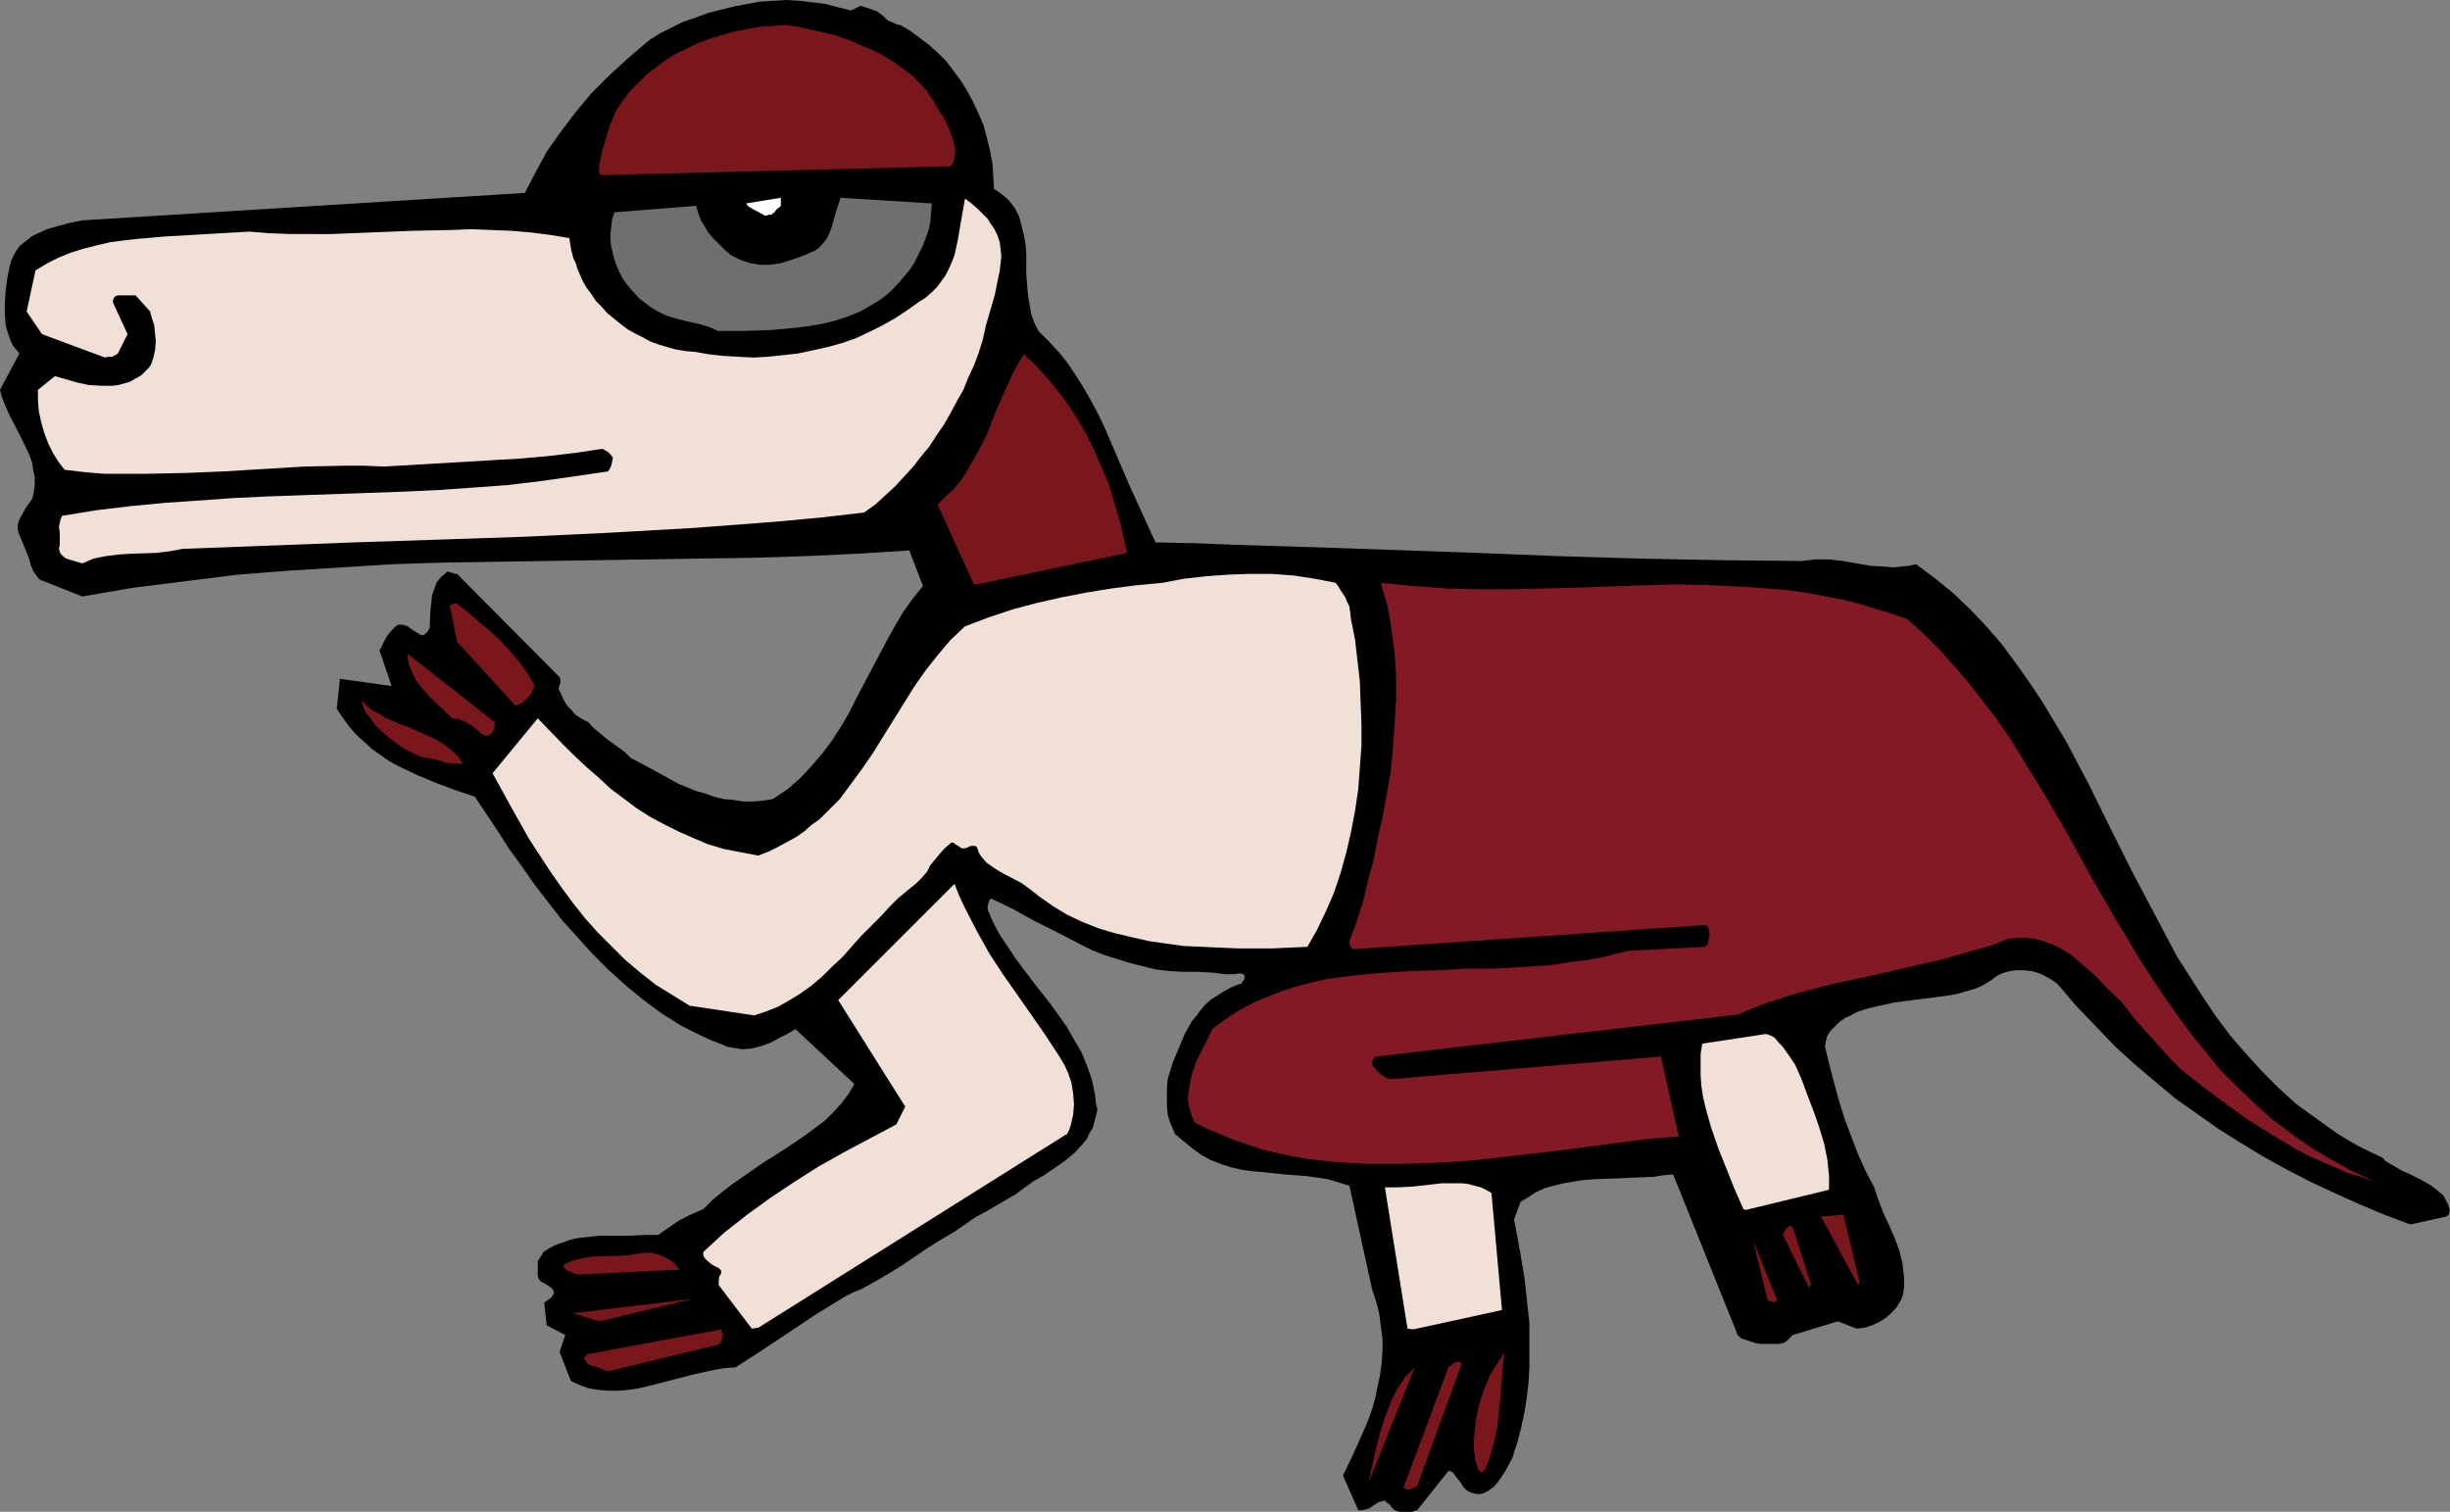
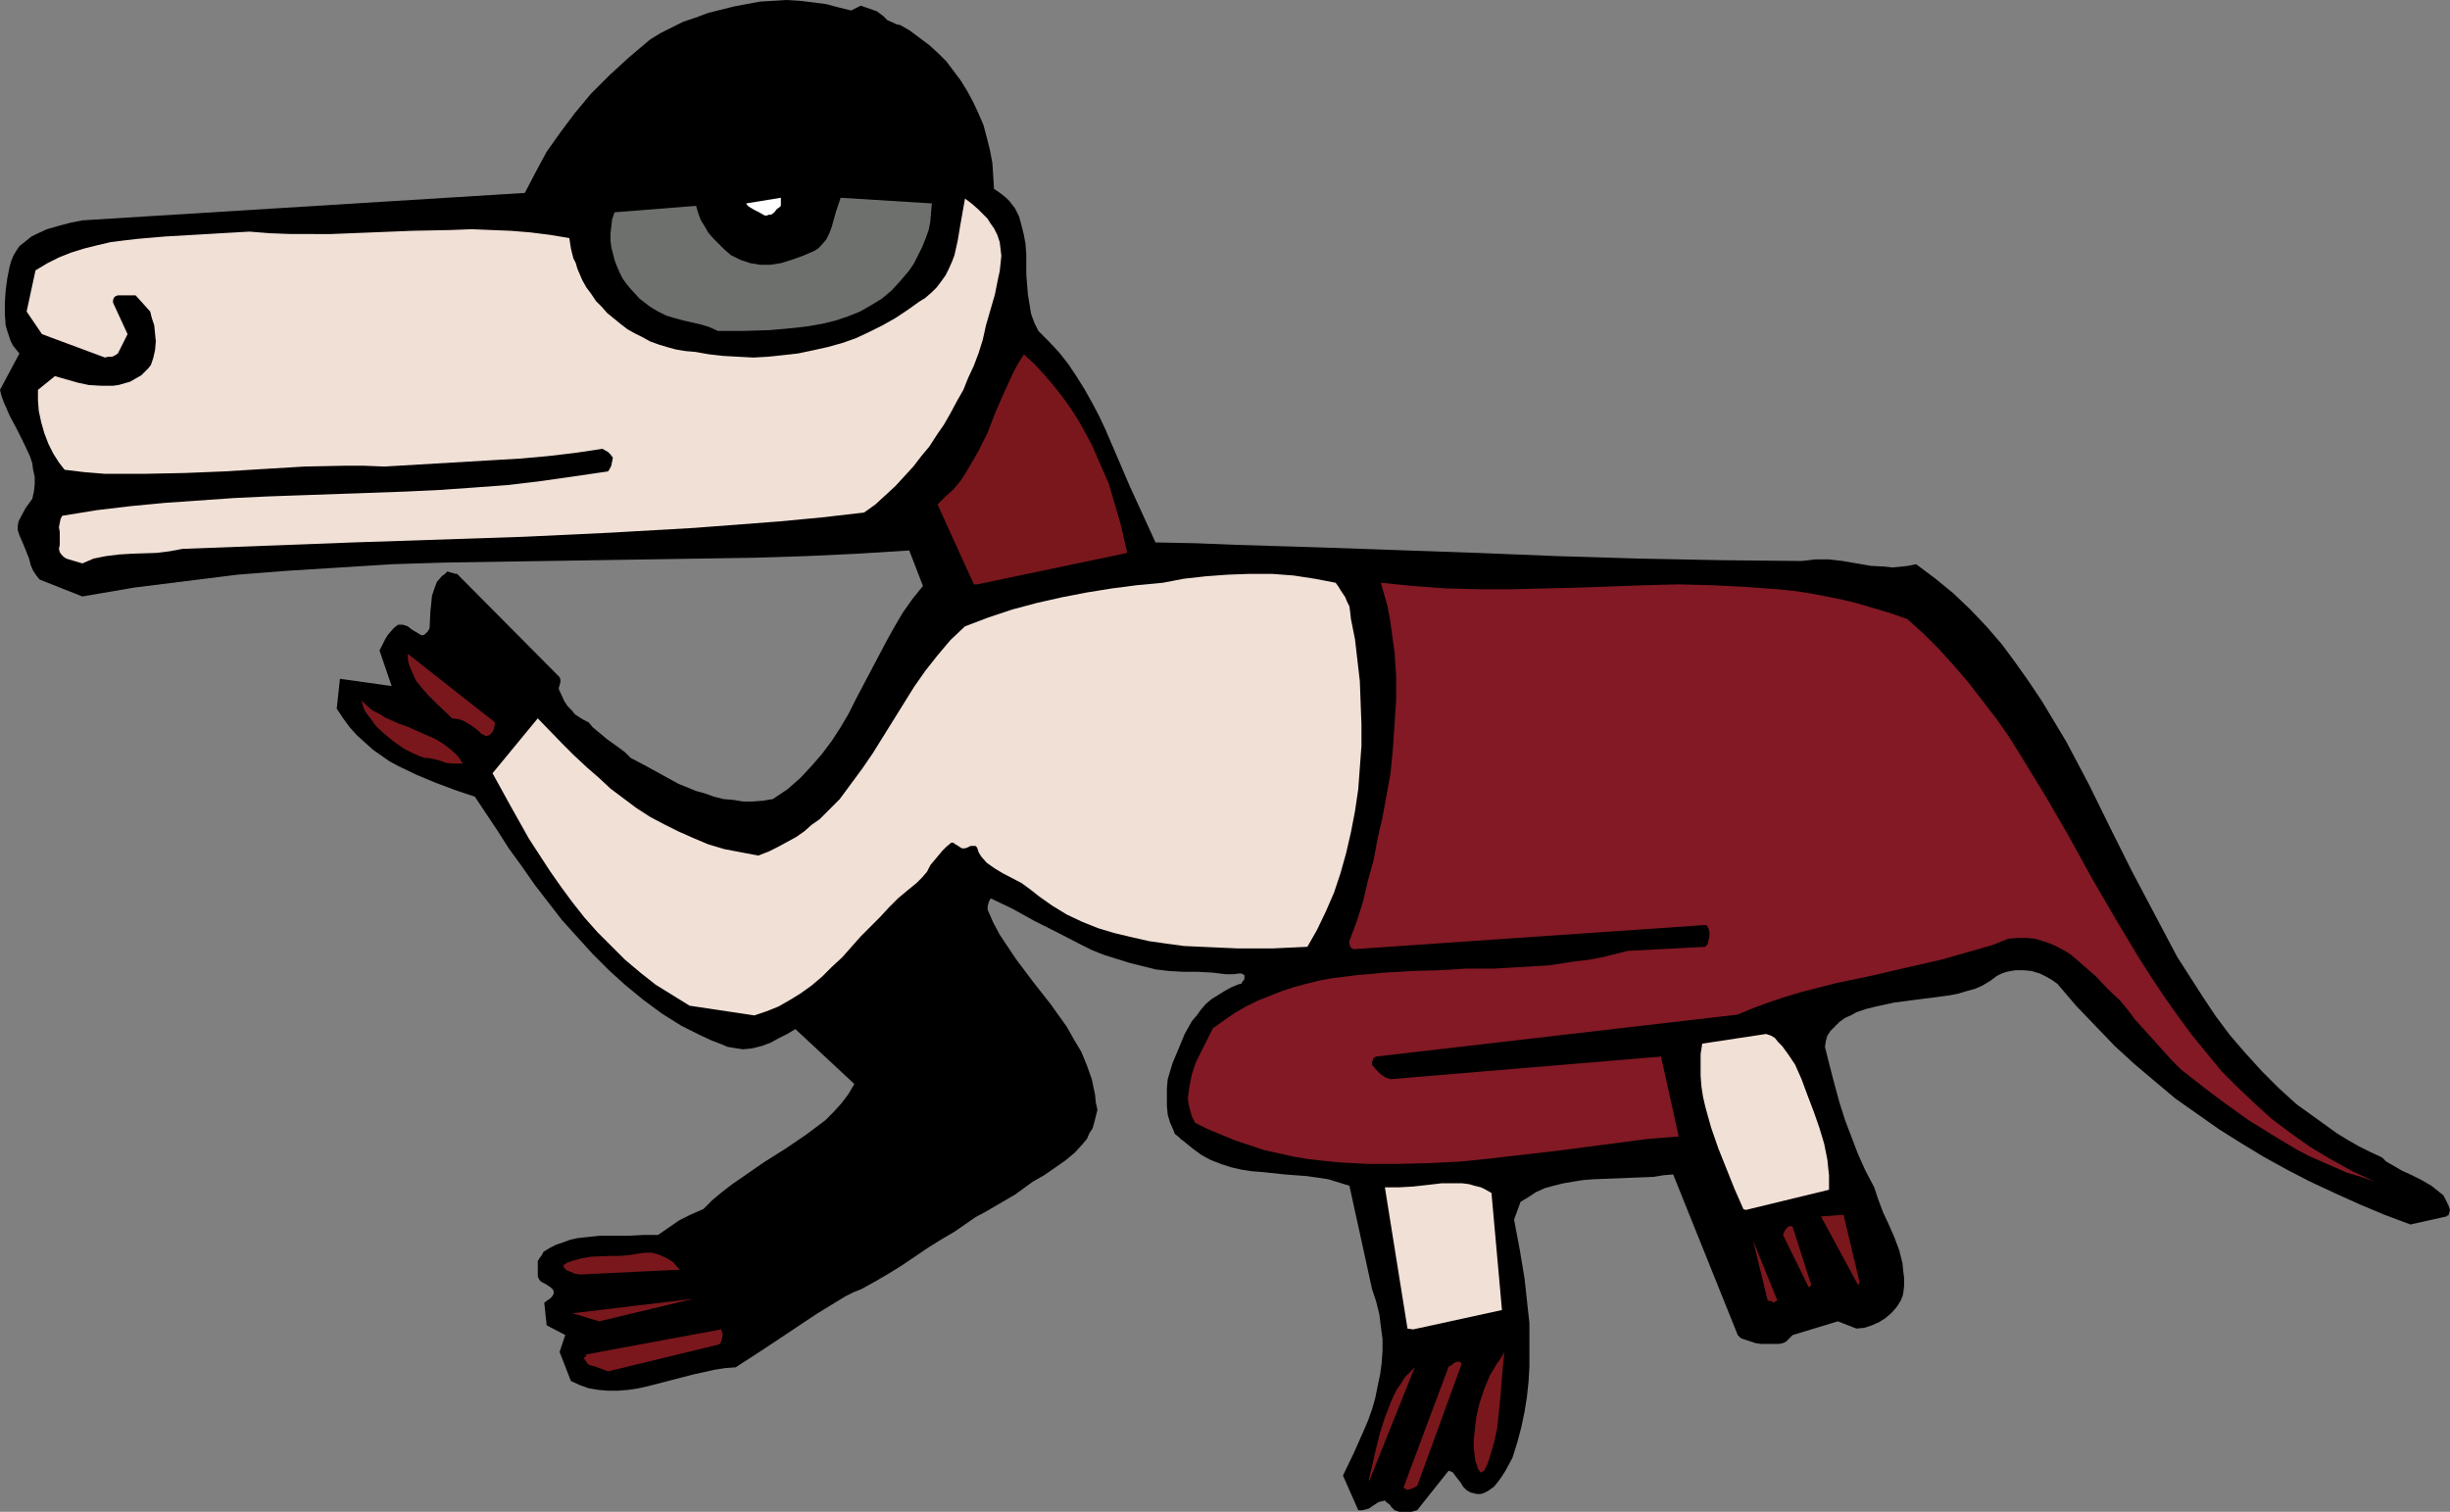
<svg xmlns="http://www.w3.org/2000/svg" xmlns:ns1="http://sodipodi.sourceforge.net/DTD/sodipodi-0.dtd" xmlns:ns2="http://www.inkscape.org/namespaces/inkscape" version="1.0" width="129.724mm" height="80.056mm" id="svg23" ns1:docname="Figure 20.wmf">
  <rect width="100%" height="100%" fill="#808080" stroke="none" />
  <ns1:namedview id="namedview23" pagecolor="#ffffff" bordercolor="#000000" borderopacity="0.25" ns2:showpageshadow="2" ns2:pageopacity="0.0" ns2:pagecheckerboard="0" ns2:deskcolor="#d1d1d1" ns2:document-units="mm" />
  <defs id="defs1">
    <pattern id="WMFhbasepattern" patternUnits="userSpaceOnUse" width="6" height="6" x="0" y="0" />
  </defs>
  <path style="fill:#000000;fill-opacity:1;fill-rule:evenodd;stroke:none" d="m 272.619,302.251 0.646,-0.162 0.646,-0.162 0.97,-0.646 0.97,-0.646 0.646,-0.162 0.646,-0.162 0.485,0.485 0.485,0.323 0.323,0.485 0.646,0.646 0.97,0.323 h 1.131 1.293 l 1.131,-0.323 6.302,-7.916 0.808,0.323 0.485,0.646 0.485,0.646 0.646,0.808 0.485,0.808 0.646,0.646 0.808,0.485 0.646,0.162 0.646,0.162 h 0.646 l 0.646,-0.162 0.97,-0.485 1.131,-0.808 0.808,-0.969 0.808,-1.131 0.808,-1.292 1.293,-2.423 0.97,-3.069 0.808,-3.069 0.646,-3.069 0.485,-3.069 0.323,-3.069 0.162,-2.908 v -2.908 -2.908 -2.908 l -0.323,-2.908 -0.646,-5.977 -0.97,-5.816 -1.131,-5.977 1.293,-3.554 1.616,-0.969 1.454,-0.969 1.778,-0.808 1.778,-0.485 1.939,-0.485 1.939,-0.323 1.939,-0.323 2.101,-0.162 4.04,-0.162 4.04,-0.162 4.04,-0.162 1.939,-0.323 1.939,-0.162 12.928,32.148 0.646,0.646 0.97,0.323 0.97,0.323 0.97,0.323 1.131,0.162 h 1.293 1.131 1.131 l 0.808,-0.162 0.646,-0.323 0.485,-0.485 0.323,-0.323 0.485,-0.485 9.05,-2.746 3.717,1.454 1.616,-0.162 1.454,-0.485 1.454,-0.646 1.293,-0.808 1.293,-1.131 0.97,-1.131 0.808,-1.292 0.323,-0.808 0.162,-0.646 0.162,-1.454 v -1.615 l -0.162,-1.292 -0.162,-1.615 -0.323,-1.292 -0.323,-1.292 -0.97,-2.585 -1.131,-2.585 -1.131,-2.423 -0.97,-2.585 -0.808,-2.423 -1.778,-3.392 -1.454,-3.231 -1.293,-3.392 -1.293,-3.392 -1.131,-3.554 -0.97,-3.554 -0.97,-3.716 -0.97,-3.877 0.162,-1.131 0.323,-1.131 0.646,-0.969 0.97,-0.969 0.808,-0.808 1.131,-0.808 1.131,-0.485 1.131,-0.646 1.939,-0.646 1.939,-0.485 3.717,-0.808 3.717,-0.485 3.878,-0.485 3.555,-0.485 1.616,-0.323 1.616,-0.485 1.778,-0.485 1.454,-0.646 1.616,-0.969 1.293,-0.969 0.97,-0.485 0.97,-0.323 0.808,-0.162 0.97,-0.162 h 1.616 l 1.616,0.162 1.616,0.485 1.293,0.646 1.131,0.646 1.131,0.808 3.717,4.362 3.878,4.039 3.878,4.039 3.878,3.554 4.202,3.554 4.04,3.392 4.363,3.069 4.363,3.069 4.363,2.746 4.525,2.746 4.686,2.585 4.686,2.423 4.848,2.262 5.01,2.262 5.01,2.1 5.171,1.939 7.272,-1.615 v -0.162 h 0.323 l 0.162,-0.485 0.162,-0.646 -0.323,-0.969 -0.485,-0.969 -0.485,-0.969 -0.808,-0.646 -0.808,-0.646 -0.808,-0.646 -1.939,-1.131 -1.939,-0.969 -2.101,-0.969 -1.939,-1.131 -1.131,-0.646 -0.808,-0.808 -2.424,-1.131 -2.262,-1.131 -2.262,-1.292 -2.101,-1.292 -4.04,-2.908 -4.04,-2.908 -3.555,-3.231 -3.394,-3.392 -3.232,-3.554 -3.07,-3.554 -2.909,-3.877 -2.586,-3.877 -2.586,-4.039 -2.586,-4.039 -4.525,-8.562 -4.525,-8.562 -4.363,-8.723 -4.202,-8.562 -4.525,-8.562 -2.424,-4.039 -2.424,-4.039 -2.586,-3.877 -2.747,-3.877 -2.747,-3.716 -3.07,-3.554 -3.232,-3.392 -3.394,-3.231 -3.555,-2.908 -3.878,-2.908 -1.616,0.323 -1.454,0.162 -1.616,0.162 -1.454,-0.162 -2.909,-0.162 -5.656,-0.969 -2.747,-0.323 h -2.747 l -1.293,0.162 -1.454,0.162 -16.16,-0.162 -16.322,-0.323 -16.16,-0.485 -16.16,-0.646 -32.32,-1.131 -15.998,-0.485 -8.08,-0.323 -8.08,-0.162 -2.586,-5.654 -2.586,-5.654 -2.424,-5.654 -2.424,-5.654 -1.293,-2.746 -1.454,-2.746 -1.454,-2.585 -1.616,-2.585 -1.616,-2.423 -1.778,-2.262 -2.101,-2.262 -2.101,-2.1 -0.808,-1.615 -0.646,-1.777 -0.323,-1.939 -0.323,-1.939 -0.323,-4.039 v -4.039 l -0.162,-2.1 -0.323,-1.777 -0.485,-1.939 -0.485,-1.777 -0.808,-1.615 -1.131,-1.454 -0.646,-0.646 -0.808,-0.646 -0.646,-0.485 -0.97,-0.646 -0.162,-2.746 -0.162,-2.423 -0.485,-2.585 -0.646,-2.585 -0.646,-2.423 -0.97,-2.262 -1.131,-2.423 -1.131,-2.1 -1.293,-2.1 -1.454,-1.939 -1.454,-1.939 -1.616,-1.615 -1.778,-1.615 -1.939,-1.454 -1.939,-1.454 -1.939,-1.131 -0.808,-0.162 -0.646,-0.323 -1.131,-0.485 -0.808,-0.808 -0.646,-0.485 -0.646,-0.485 -3.232,-1.131 -0.97,0.485 -0.97,0.485 -2.586,-0.646 -2.424,-0.646 -2.586,-0.323 -2.586,-0.323 L 157.398,0 l -2.586,0.162 -2.747,0.162 -2.586,0.485 -2.586,0.485 -2.586,0.646 -2.586,0.646 -2.586,0.969 -2.424,0.808 -2.262,1.131 -2.262,1.131 -2.101,1.292 -4.202,3.554 -3.878,3.554 -3.717,3.716 -3.232,3.877 -2.909,3.877 -2.747,3.877 -2.262,4.2 -2.101,4.039 -88.557,5.493 -2.424,0.485 -2.424,0.646 L 9.373,45.879 7.272,46.848 6.302,47.333 5.494,47.979 4.686,48.625 3.878,49.271 3.232,50.241 2.747,51.048 2.262,52.179 1.939,53.31 1.454,55.733 1.131,58.156 0.97,60.579 v 2.262 l 0.162,2.262 0.323,1.131 0.323,0.969 0.323,0.969 0.485,0.969 0.646,0.808 L 3.878,70.757 0,78.026 l 0.323,1.292 0.485,1.292 1.131,2.585 1.454,2.746 1.293,2.585 1.293,2.746 0.485,1.454 0.162,1.292 0.323,1.454 v 1.454 l -0.162,1.454 -0.323,1.454 -1.293,1.777 -0.97,1.777 -0.485,0.969 -0.162,0.808 v 0.969 l 0.323,0.969 0.485,1.131 0.485,1.131 0.97,2.423 0.323,1.292 0.485,1.131 0.646,0.969 0.646,0.808 8.565,3.392 10.342,-1.777 10.342,-1.292 10.342,-1.292 10.342,-0.808 10.504,-0.646 10.181,-0.646 10.342,-0.323 10.342,-0.162 20.685,-0.323 20.685,-0.323 10.342,-0.162 10.342,-0.323 10.342,-0.485 10.342,-0.646 2.747,7.108 -2.101,2.585 -1.939,2.746 -1.616,2.746 -1.616,2.908 -3.07,5.816 -3.07,5.816 -1.454,2.908 -1.616,2.746 -1.778,2.746 -1.939,2.585 -2.101,2.423 -2.262,2.423 -2.586,2.262 -1.454,0.969 -1.454,0.969 -1.939,0.323 -2.101,0.162 h -1.939 l -1.939,-0.323 -1.939,-0.162 -1.939,-0.485 -1.778,-0.646 -1.778,-0.485 -3.555,-1.454 -3.232,-1.777 -3.232,-1.777 -3.07,-1.615 -1.131,-1.131 -1.293,-0.969 -2.262,-1.615 -1.939,-1.615 -0.97,-0.808 -0.808,-0.969 -0.97,-0.485 -0.808,-0.485 -0.97,-0.646 -0.646,-0.808 -0.808,-0.808 -0.646,-0.969 -0.97,-2.1 -0.162,-0.323 v -0.323 l 0.162,-0.485 0.162,-0.646 v -0.485 l -0.162,-0.485 -20.523,-20.678 h -0.162 -0.162 l -0.485,-0.162 -0.646,-0.162 -0.485,-0.162 -0.485,0.485 -0.646,0.485 -0.97,1.131 -0.485,1.292 -0.485,1.454 -0.162,1.615 -0.162,1.454 -0.162,3.392 -0.323,0.646 -0.323,0.323 -0.323,0.323 -0.323,0.162 h -0.323 l -0.323,-0.162 -0.808,-0.485 -0.808,-0.485 -0.808,-0.646 -0.97,-0.323 h -0.485 -0.485 l -0.646,0.485 -0.485,0.485 -0.97,1.131 -0.485,0.808 -0.323,0.646 -0.808,1.615 2.424,7.108 -10.342,-1.454 -0.646,5.977 1.293,1.939 1.293,1.777 1.454,1.615 1.616,1.454 1.616,1.454 1.616,1.131 1.616,1.131 1.778,0.969 3.717,1.777 3.878,1.615 3.878,1.454 3.878,1.292 2.262,3.392 2.262,3.392 2.262,3.554 2.586,3.554 2.586,3.716 2.747,3.554 2.747,3.554 3.07,3.392 3.07,3.392 3.232,3.231 3.394,3.069 3.555,2.908 3.717,2.746 3.878,2.423 1.939,0.969 1.939,0.969 2.101,0.969 2.101,0.808 1.131,0.485 0.97,0.162 0.97,0.162 1.131,0.162 1.778,-0.162 1.939,-0.485 1.778,-0.646 1.778,-0.969 1.616,-0.808 1.616,-0.969 11.797,10.985 -1.131,1.939 -1.454,1.939 -1.616,1.777 -1.616,1.615 -1.939,1.454 -1.939,1.454 -4.04,2.746 -4.363,2.746 -4.202,2.908 -2.101,1.454 -2.101,1.615 -1.939,1.615 -1.778,1.777 -2.586,1.131 -2.262,1.131 -2.101,1.454 -2.101,1.454 h -2.747 l -3.07,0.162 h -2.909 -2.909 l -3.07,0.323 -1.454,0.162 -1.454,0.323 -1.293,0.485 -1.454,0.485 -1.293,0.646 -1.293,0.808 -0.323,0.646 -0.485,0.646 -0.162,0.323 -0.162,0.162 v 2.746 0.323 l 0.162,0.485 0.323,0.485 0.485,0.323 0.646,0.323 0.97,0.646 0.485,0.485 0.162,0.646 -0.162,0.323 -0.162,0.323 -0.485,0.485 -0.485,0.323 -0.646,0.485 0.485,4.523 3.717,1.939 -1.131,3.392 2.262,5.816 1.778,0.808 1.778,0.646 1.939,0.323 1.939,0.162 h 1.939 l 2.101,-0.162 2.101,-0.323 2.101,-0.485 4.363,-1.131 4.363,-1.131 4.363,-0.969 2.101,-0.323 2.101,-0.162 5.494,-3.554 5.333,-3.554 5.333,-3.554 2.909,-1.777 2.909,-1.777 1.616,-0.808 1.616,-0.646 2.909,-1.615 2.747,-1.615 2.586,-1.615 5.01,-3.392 2.586,-1.615 2.747,-1.615 2.101,-1.454 2.101,-1.454 2.101,-1.131 1.939,-1.131 3.878,-2.262 1.778,-1.292 1.778,-1.292 2.262,-1.292 2.101,-1.454 2.101,-1.454 1.939,-1.615 1.616,-1.777 0.808,-0.969 0.485,-1.131 0.646,-0.969 0.323,-1.131 0.323,-1.292 0.323,-1.292 -0.323,-1.454 -0.162,-1.615 -0.646,-3.069 -0.97,-2.746 -1.131,-2.746 -1.454,-2.423 -1.454,-2.585 -1.616,-2.262 -1.616,-2.262 -3.555,-4.523 -3.394,-4.523 -1.616,-2.423 -1.616,-2.423 -1.293,-2.423 -1.131,-2.585 v -0.646 l 0.162,-0.646 0.162,-0.485 0.323,-0.485 4.363,2.1 4.363,2.423 4.525,2.262 4.686,2.423 2.262,1.131 2.424,0.969 2.586,0.808 2.586,0.808 2.586,0.646 2.586,0.646 2.747,0.323 2.909,0.162 h 1.454 1.454 l 2.909,0.162 2.586,0.323 h 1.454 l 1.293,-0.162 h 0.323 l 0.323,0.162 0.323,0.162 v 0.323 0.485 l -0.485,0.646 -0.162,0.323 h -0.323 l -1.616,0.646 -1.454,0.808 -1.293,0.808 -1.293,0.808 -1.131,0.969 -0.97,1.131 -0.808,1.131 -0.97,1.131 -1.454,2.585 -1.131,2.746 -1.293,3.069 -0.97,3.231 -0.162,1.777 v 1.777 1.777 l 0.162,1.777 0.485,1.615 0.646,1.454 0.323,0.808 0.646,0.485 0.485,0.485 0.646,0.485 1.778,1.454 1.778,1.292 1.778,0.969 2.101,0.808 1.939,0.646 2.101,0.485 2.101,0.323 2.101,0.162 4.525,0.485 4.363,0.323 2.262,0.323 2.101,0.323 2.101,0.646 2.101,0.646 4.525,20.678 0.808,2.423 0.646,2.585 0.323,2.585 0.323,2.423 v 2.262 l -0.162,2.423 -0.323,2.423 -0.485,2.262 -0.485,2.423 -0.646,2.262 -0.808,2.262 -0.97,2.262 -1.939,4.362 -2.101,4.362 3.07,6.946 z" id="path1" />
  <path style="fill:#7a171c;fill-opacity:1;fill-rule:evenodd;stroke:none" d="m 281.668,298.213 0.485,-0.162 0.485,-0.162 0.97,-0.485 8.888,-24.393 -0.162,-0.323 -0.323,-0.162 h -0.485 l -0.323,0.162 -0.323,0.162 -0.323,0.323 -0.646,0.323 v 0 l -9.05,24.232 z" id="path2" />
  <path style="fill:#7a171c;fill-opacity:1;fill-rule:evenodd;stroke:none" d="m 274.073,296.274 9.05,-22.616 -0.97,0.969 -0.97,0.969 -0.808,1.292 -0.808,1.131 -0.646,1.292 -0.646,1.454 -1.131,2.908 -0.97,3.069 -0.808,3.231 -1.454,6.3 z" id="path3" />
  <path style="fill:#7a171c;fill-opacity:1;fill-rule:evenodd;stroke:none" d="m 297.02,294.335 0.646,-1.292 0.485,-1.454 0.808,-2.746 0.646,-2.908 0.323,-3.069 0.323,-3.069 0.485,-6.139 0.323,-3.069 -0.646,1.131 -0.808,1.131 -1.454,2.423 -1.131,2.746 -0.97,2.908 -0.646,2.908 -0.323,2.908 -0.162,1.454 v 1.454 l 0.162,1.454 0.162,1.292 0.323,0.808 0.162,0.646 0.162,0.323 0.162,0.162 0.162,0.323 h 0.162 l 0.323,-0.162 z" id="path4" />
  <path style="fill:#7a171c;fill-opacity:1;fill-rule:evenodd;stroke:none" d="m 121.685,274.465 21.978,-5.331 0.323,-0.162 0.162,-0.162 0.162,-0.323 0.162,-0.485 0.162,-0.969 -0.323,-0.969 -26.987,5.008 v 0.323 l -0.162,0.162 -0.323,0.162 v 0 0.162 l 0.162,0.162 0.323,0.485 0.162,0.323 0.485,0.323 0.485,0.162 0.646,0.162 1.293,0.485 z" id="path5" />
-   <path style="fill:#f1e0d6;fill-opacity:1;fill-rule:evenodd;stroke:none" d="m 151.742,265.742 61.731,-38.771 v 0.162 l 0.485,-0.969 0.323,-0.969 0.485,-2.1 0.162,-2.1 -0.162,-2.1 -0.323,-2.1 -0.646,-1.939 -0.808,-1.777 -0.97,-1.615 -2.747,-4.2 -2.909,-4.2 -5.656,-8.077 -2.747,-4.2 -2.424,-4.362 -2.424,-4.685 -1.131,-2.423 -0.97,-2.423 -23.27,23.263 13.413,21.324 -1.778,3.554 -10.342,5.493 -5.171,2.908 -4.848,3.069 -4.848,3.231 -4.686,3.392 -4.525,3.554 -2.101,1.939 -2.101,1.939 v 0.808 l 0.323,0.485 0.485,0.485 0.97,0.808 0.646,0.323 0.646,0.323 0.485,0.485 v 0.646 l -0.323,0.485 -0.162,0.808 v 0.969 l 6.626,8.723 z" id="path6" />
  <path style="fill:#f1e0d6;fill-opacity:1;fill-rule:evenodd;stroke:none" d="m 282.8,266.065 17.776,-3.877 -2.101,-23.424 -1.131,-0.646 -0.97,-0.485 -1.293,-0.323 -1.131,-0.323 -1.293,-0.162 h -1.454 -2.747 l -2.747,0.323 -2.909,0.323 -2.909,0.162 h -2.747 l 4.525,28.27 z" id="path7" />
  <path style="fill:#7a171c;fill-opacity:1;fill-rule:evenodd;stroke:none" d="m 119.907,264.45 18.907,-4.523 -24.24,2.908 z" id="path8" />
  <path style="fill:#7a171c;fill-opacity:1;fill-rule:evenodd;stroke:none" d="m 354.873,260.734 0.808,-0.485 -4.848,-11.954 2.909,11.954 0.485,0.162 h 0.323 z" id="path9" />
  <path style="fill:#7a171c;fill-opacity:1;fill-rule:evenodd;stroke:none" d="m 362.468,257.18 -3.717,-11.631 -0.323,-0.162 h -0.323 l -0.485,0.323 -0.485,0.646 -0.323,0.808 5.171,10.5 z" id="path10" />
  <path style="fill:#7a171c;fill-opacity:1;fill-rule:evenodd;stroke:none" d="m 372.164,256.695 -3.232,-13.57 -4.525,0.323 7.434,13.731 z" id="path11" />
  <path style="fill:#7a171c;fill-opacity:1;fill-rule:evenodd;stroke:none" d="m 116.029,255.08 20.038,-0.969 -0.646,-0.646 -0.646,-0.808 -0.97,-0.646 -0.97,-0.485 -1.131,-0.485 -1.293,-0.323 h -1.293 l -1.293,0.162 -1.939,0.323 -2.101,0.162 h -1.939 l -3.717,0.162 -1.778,0.323 -1.778,0.485 -0.97,0.323 -0.808,0.485 v 0.485 l 0.323,0.323 0.323,0.323 0.485,0.162 1.131,0.485 z" id="path12" />
  <path style="fill:#f1e0d6;fill-opacity:1;fill-rule:evenodd;stroke:none" d="m 349.379,242.156 16.645,-4.039 v -1.454 -1.454 l -0.162,-1.454 -0.162,-1.615 -0.646,-3.231 -0.97,-3.231 -1.131,-3.231 -1.293,-3.392 -1.131,-3.069 -1.293,-2.908 -1.293,-1.939 -1.293,-1.777 -0.808,-0.808 -0.646,-0.808 -0.808,-0.485 -0.97,-0.323 -12.766,1.939 -0.323,2.1 v 2.262 2.1 l 0.162,2.1 0.323,2.1 0.485,2.1 1.131,4.039 1.454,4.2 1.616,4.039 1.616,4.039 1.778,4.039 z" id="path13" />
  <path style="fill:#821924;fill-opacity:1;fill-rule:evenodd;stroke:none" d="m 475.265,236.502 -4.525,-2.1 -4.363,-2.423 -4.04,-2.423 -3.878,-2.746 -3.878,-2.908 -3.394,-3.069 -3.394,-3.231 -3.232,-3.231 -2.909,-3.554 -2.909,-3.554 -2.747,-3.716 -2.747,-3.877 -2.586,-3.877 -2.586,-4.039 -4.848,-8.077 -4.686,-8.077 -4.525,-8.239 -4.686,-8.077 -4.848,-7.916 -2.424,-3.877 -2.586,-3.716 -2.747,-3.554 -2.747,-3.554 -2.909,-3.392 -2.909,-3.231 -3.232,-3.231 -3.232,-2.908 -3.232,-1.131 -3.232,-0.969 -3.232,-0.969 -3.232,-0.808 -3.232,-0.646 -3.394,-0.646 -3.232,-0.485 -3.232,-0.323 -6.626,-0.485 -6.626,-0.323 -6.464,-0.162 -6.626,0.162 -13.413,0.485 -13.251,0.323 h -6.626 l -6.626,-0.162 -6.626,-0.485 -6.464,-0.646 0.646,2.262 0.646,2.262 0.485,2.423 0.323,2.262 0.646,4.685 0.323,4.846 v 4.685 l -0.323,4.846 -0.323,4.846 -0.485,5.008 -1.616,8.885 -0.97,4.2 -0.808,4.362 -1.131,4.039 -0.97,4.2 -1.293,4.039 -1.454,3.877 v 0.485 l 0.162,0.485 0.162,0.323 0.485,0.323 70.458,-4.846 0.323,0.162 0.162,0.323 0.162,0.323 0.162,0.646 v 0.808 l -0.162,0.646 -0.162,0.808 -0.485,0.646 -15.514,0.808 -2.586,0.646 -2.586,0.646 -2.586,0.485 -2.747,0.323 -5.333,0.808 -5.494,0.323 -5.494,0.323 h -5.494 l -5.494,0.323 -5.494,0.162 -5.494,0.323 -5.333,0.485 -5.171,0.646 -2.586,0.485 -2.586,0.646 -2.424,0.646 -2.424,0.808 -2.424,0.969 -2.424,0.969 -2.262,1.131 -2.262,1.292 -2.101,1.454 -2.262,1.615 -1.131,2.262 -1.131,2.262 -1.131,2.262 -0.808,2.423 -0.485,2.423 -0.162,1.131 -0.162,1.292 0.162,1.131 0.323,1.292 0.323,1.131 0.646,1.292 2.586,1.292 2.747,1.131 2.747,1.131 2.909,0.969 2.909,0.969 2.909,0.646 2.909,0.646 2.909,0.485 2.909,0.323 3.07,0.323 3.07,0.162 2.909,0.162 h 6.141 l 6.302,-0.162 6.302,-0.323 6.141,-0.646 12.605,-1.454 12.443,-1.615 6.141,-0.808 6.141,-0.485 -3.555,-15.993 -54.136,4.523 -0.485,-0.162 -0.485,-0.162 -0.97,-0.646 -0.97,-0.969 -0.808,-0.969 v -0.485 l 0.162,-0.323 0.162,-0.485 0.485,-0.323 72.397,-8.4 3.07,-1.292 3.07,-1.131 3.394,-1.131 3.232,-0.969 6.949,-1.777 6.949,-1.454 6.949,-1.615 7.11,-1.615 3.394,-0.969 3.394,-0.969 3.394,-0.969 3.232,-1.292 1.939,-0.162 h 1.778 l 1.616,0.162 1.616,0.485 1.454,0.485 1.454,0.646 1.454,0.808 1.293,0.808 2.424,2.1 2.586,2.262 2.262,2.423 2.424,2.262 1.616,1.939 1.454,1.939 2.909,3.231 2.909,3.231 1.616,1.777 1.778,1.777 4.525,3.554 4.525,3.392 4.525,3.231 4.686,2.908 4.848,2.908 2.424,1.292 2.586,1.131 2.586,1.131 2.586,1.131 2.747,0.808 z" id="path14" />
  <path style="fill:#f1e0d6;fill-opacity:1;fill-rule:evenodd;stroke:none" d="m 150.934,203.224 2.424,-0.808 2.424,-0.969 2.262,-1.292 2.101,-1.292 2.262,-1.615 2.101,-1.777 1.939,-1.939 2.101,-1.939 3.717,-4.2 1.939,-1.939 1.939,-1.939 1.778,-1.939 1.778,-1.777 1.939,-1.615 1.778,-1.454 1.131,-1.131 0.97,-1.131 0.646,-1.292 0.808,-0.969 1.616,-1.939 0.808,-0.808 0.97,-0.808 h 0.323 l 0.323,0.162 0.162,0.162 0.323,0.162 0.485,0.323 0.485,0.323 h 0.646 l 0.485,-0.162 0.646,-0.323 h 0.646 0.323 l 0.323,0.323 0.323,0.969 0.485,0.808 1.131,1.292 1.616,1.131 1.616,0.969 3.717,1.939 1.778,1.292 0.808,0.646 0.808,0.646 2.747,1.939 2.909,1.777 3.07,1.454 3.232,1.292 3.232,0.969 3.394,0.808 3.555,0.808 3.394,0.485 3.555,0.485 3.555,0.162 3.555,0.162 3.717,0.162 h 6.949 l 6.949,-0.323 1.939,-3.392 1.778,-3.716 1.616,-3.716 1.293,-3.877 1.131,-4.039 0.97,-4.2 0.808,-4.2 0.646,-4.362 0.323,-4.362 0.323,-4.362 v -4.2 l -0.162,-4.362 -0.162,-4.362 -0.485,-4.2 -0.485,-4.2 -0.808,-4.039 -0.162,-1.454 -0.162,-1.131 -0.485,-0.969 -0.323,-0.808 -0.97,-1.454 -0.485,-0.808 -0.485,-0.646 -4.202,-0.808 -4.202,-0.646 -4.363,-0.323 h -4.525 l -4.363,0.162 -4.363,0.323 -4.363,0.485 -4.202,0.808 -5.171,0.485 -5.01,0.646 -5.01,0.808 -5.01,0.969 -5.01,1.131 -4.848,1.292 -4.848,1.615 -4.686,1.777 -2.909,2.746 -2.586,3.069 -2.424,3.069 -2.262,3.231 -8.242,13.247 -2.101,3.069 -2.262,3.069 -2.262,3.069 -2.747,2.746 -1.293,1.292 -1.616,1.131 -1.454,1.292 -1.616,1.131 -1.778,0.969 -1.778,0.969 -1.939,0.969 -2.101,0.808 -3.394,-0.646 -3.394,-0.646 -3.232,-0.969 -3.07,-1.292 -2.909,-1.292 -2.909,-1.454 -2.747,-1.454 -2.747,-1.777 -2.586,-1.939 -2.586,-1.939 -2.424,-2.262 -2.424,-2.1 -2.586,-2.423 -2.262,-2.262 -4.848,-5.008 -9.05,10.985 3.555,6.462 3.717,6.623 2.101,3.231 2.101,3.231 2.262,3.231 2.262,3.069 2.424,3.069 2.586,2.908 2.747,2.746 2.747,2.746 3.07,2.585 3.07,2.423 3.394,2.1 3.394,2.1 z" id="path15" />
  <path style="fill:#7a171c;fill-opacity:1;fill-rule:evenodd;stroke:none" d="m 90.496,152.822 h 0.808 1.293 l -0.808,-1.292 -0.97,-0.969 -1.131,-0.969 -1.131,-0.808 -1.293,-0.808 -1.454,-0.646 -2.909,-1.292 -1.454,-0.646 -1.454,-0.485 -2.909,-1.292 -1.293,-0.808 -1.293,-0.646 -1.131,-0.969 -0.97,-0.969 0.162,0.808 0.323,0.969 0.485,0.808 0.646,0.808 1.293,1.777 1.778,1.615 1.778,1.454 2.101,1.454 1.939,0.969 1.131,0.485 0.97,0.323 h 0.646 l 0.808,0.162 1.454,0.323 1.293,0.485 z" id="path16" />
  <path style="fill:#7a171c;fill-opacity:1;fill-rule:evenodd;stroke:none" d="m 97.768,147.168 0.323,-0.162 0.162,-0.162 0.485,-0.646 0.162,-0.646 0.162,-0.969 -17.453,-13.731 v 0.969 l 0.162,0.969 0.323,0.808 0.323,0.808 0.808,1.777 1.293,1.615 1.293,1.454 1.616,1.615 3.07,2.908 1.293,0.162 0.97,0.323 0.808,0.485 0.808,0.485 0.646,0.485 0.646,0.485 0.646,0.646 0.97,0.485 z" id="path17" />
-   <path style="fill:#7a171c;fill-opacity:1;fill-rule:evenodd;stroke:none" d="m 103.101,141.191 0.646,-0.162 0.646,-0.323 0.485,-0.323 0.485,-0.485 0.485,-0.485 0.485,-0.646 0.646,-1.454 -1.293,-2.423 -1.778,-2.423 -1.778,-2.1 -1.939,-2.1 -2.101,-1.939 -2.262,-1.939 -2.101,-1.777 -2.262,-1.777 h -0.162 -0.485 l -0.485,0.162 -0.323,0.162 1.454,7.27 z" id="path18" />
  <path style="fill:#7a171c;fill-opacity:1;fill-rule:evenodd;stroke:none" d="m 195.536,116.959 30.058,-6.3 -0.646,-2.746 -0.646,-2.908 -0.808,-2.746 -0.808,-2.746 -0.808,-2.746 -1.131,-2.585 -1.131,-2.585 -1.131,-2.585 -1.293,-2.423 -1.454,-2.585 -1.454,-2.262 -1.616,-2.262 -1.778,-2.262 -1.939,-2.262 -1.939,-2.1 -2.101,-1.939 -1.131,1.777 -0.97,1.777 -1.778,3.877 -1.778,4.039 -1.616,4.2 -1.939,3.877 -1.131,1.939 -1.131,1.939 -1.131,1.777 -1.454,1.777 -1.616,1.454 -1.616,1.615 7.272,15.993 z" id="path19" />
  <path style="fill:#f1e0d6;fill-opacity:1;fill-rule:evenodd;stroke:none" d="m 16.483,112.759 1.131,-0.485 1.131,-0.485 2.424,-0.485 2.586,-0.323 2.586,-0.162 5.01,-0.162 2.586,-0.323 2.586,-0.485 17.13,-0.646 17.13,-0.646 34.098,-1.131 17.13,-0.808 16.968,-0.969 16.968,-1.292 8.565,-0.808 8.403,-0.969 2.262,-1.615 1.939,-1.777 2.101,-1.939 1.778,-1.939 1.778,-1.939 1.616,-2.1 1.616,-1.939 1.454,-2.262 1.454,-2.1 1.293,-2.262 1.293,-2.423 1.293,-2.262 0.97,-2.423 1.131,-2.423 0.97,-2.585 0.808,-2.585 0.646,-2.908 1.778,-6.139 0.646,-3.231 0.323,-1.454 0.162,-1.454 0.162,-1.615 -0.162,-1.454 -0.162,-1.292 -0.485,-1.454 -0.646,-1.292 -0.808,-1.131 -0.485,-0.808 -0.646,-0.646 -1.293,-1.292 -1.293,-1.131 -1.293,-0.969 -0.485,2.746 -0.485,2.746 -0.485,2.908 -0.646,2.908 -0.485,1.292 -0.646,1.454 -0.646,1.292 -0.808,1.131 -0.97,1.292 -0.97,0.969 -1.293,1.131 -1.293,0.808 -2.262,1.615 -2.424,1.615 -2.586,1.454 -2.586,1.292 -2.747,1.292 -2.747,0.969 -2.909,0.808 -2.909,0.646 -3.07,0.646 -2.909,0.323 -3.07,0.323 -2.909,0.162 -3.07,-0.162 -2.909,-0.162 -2.909,-0.323 -2.747,-0.485 -1.939,-0.162 -1.939,-0.323 -1.778,-0.485 -1.616,-0.485 -1.778,-0.646 -1.454,-0.808 -1.616,-0.808 -1.454,-0.808 -1.454,-1.131 -2.586,-2.1 -1.131,-1.292 -1.131,-1.131 -0.97,-1.454 -0.97,-1.292 -0.808,-1.454 -0.485,-1.131 -0.485,-1.131 -0.323,-1.131 -0.485,-0.969 -0.485,-1.939 -0.323,-2.1 -3.878,-0.646 -3.878,-0.485 -3.878,-0.323 -4.04,-0.162 -3.878,-0.162 -4.04,0.162 -7.918,0.162 -8.08,0.323 -8.08,0.323 H 62.216 58.176 l -4.202,-0.162 -4.04,-0.323 -5.656,0.323 -5.494,0.323 -5.656,0.323 -5.656,0.485 -2.747,0.323 -2.586,0.323 -2.747,0.646 -2.586,0.646 -2.586,0.808 -2.424,0.969 -2.262,1.131 -2.424,1.454 -1.778,8.239 3.07,4.523 12.605,4.685 0.646,-0.162 h 0.808 l 0.646,-0.323 0.485,-0.323 1.939,-3.877 -2.909,-6.3 v -0.485 l 0.162,-0.485 0.323,-0.323 0.485,-0.162 h 3.555 l 2.909,3.231 0.323,1.292 0.485,1.454 0.162,1.615 0.162,1.615 -0.162,1.777 -0.323,1.454 -0.485,1.454 -0.485,0.646 -0.485,0.485 -0.97,0.969 -1.131,0.646 -1.131,0.646 -1.131,0.323 -1.131,0.323 -1.131,0.162 H 21.331 20.2 L 17.776,77.057 15.514,76.572 10.989,75.28 7.595,78.026 v 2.1 l 0.162,2.1 0.485,2.262 0.646,2.262 0.808,2.1 0.97,1.939 1.131,1.777 1.131,1.454 4.04,0.485 4.04,0.323 h 4.04 3.878 l 8.08,-0.162 7.918,-0.323 7.918,-0.485 8.08,-0.485 7.918,-0.162 h 4.04 l 4.04,0.162 10.989,-0.646 10.989,-0.646 5.494,-0.323 5.333,-0.485 5.494,-0.646 5.333,-0.808 1.131,0.646 0.485,0.485 0.485,0.646 -0.162,0.808 -0.162,0.808 -0.323,0.646 -0.323,0.485 -6.626,0.969 -6.787,0.969 -6.787,0.808 -6.626,0.485 -6.949,0.485 -6.787,0.323 -13.736,0.485 -13.736,0.485 -6.787,0.323 -6.949,0.485 -6.949,0.485 -6.787,0.646 -6.787,0.808 -6.949,1.131 -0.323,0.646 -0.162,0.808 -0.162,0.808 0.162,0.969 v 1.777 0.808 l -0.162,0.808 0.162,0.646 0.323,0.485 0.485,0.485 0.485,0.323 1.616,0.485 z" id="path20" />
  <path style="fill:#6d706d;fill-opacity:1;fill-rule:evenodd;stroke:none" d="m 143.662,66.234 h 5.01 l 5.333,-0.162 5.333,-0.485 2.586,-0.323 2.747,-0.485 2.586,-0.646 2.424,-0.808 2.424,-0.969 2.262,-1.292 2.101,-1.292 1.939,-1.615 1.778,-1.939 1.778,-2.1 0.97,-1.454 0.808,-1.615 0.808,-1.615 0.646,-1.615 0.646,-1.777 0.323,-1.615 0.162,-1.939 0.162,-1.777 -18.261,-1.131 -0.485,1.454 -0.485,1.454 -0.808,2.908 -0.485,1.292 -0.646,1.292 -1.131,1.292 -0.485,0.485 -0.808,0.485 -2.262,0.969 -2.262,0.808 -2.101,0.646 -2.101,0.323 h -2.101 l -1.939,-0.323 -0.97,-0.323 -0.97,-0.323 -0.97,-0.485 -0.97,-0.485 -1.293,-1.131 -1.131,-1.131 -1.131,-1.131 -0.97,-1.131 -0.646,-1.131 -0.808,-1.292 -0.485,-1.292 -0.485,-1.615 -16.322,1.292 -0.485,1.454 -0.162,1.454 -0.162,1.292 v 1.454 l 0.162,1.292 0.323,1.292 0.323,1.292 0.485,1.292 0.485,1.131 0.646,1.292 0.808,1.131 0.808,0.969 1.778,1.939 2.101,1.615 1.616,0.969 1.616,0.808 1.616,0.485 1.778,0.485 3.555,0.808 1.616,0.485 z" id="path21" />
  <path style="fill:#ffffff;fill-opacity:1;fill-rule:evenodd;stroke:none" d="m 153.52,43.133 0.323,-0.162 h 0.485 l 0.646,-0.485 0.485,-0.646 0.485,-0.323 0.323,-0.323 v -1.615 l -6.949,1.131 0.323,0.485 0.485,0.323 0.808,0.485 0.97,0.485 1.131,0.646 z" id="path22" />
-   <path style="fill:#7a171c;fill-opacity:1;fill-rule:evenodd;stroke:none" d="m 120.553,35.055 69.811,-1.777 0.323,-0.646 0.323,-0.808 v -0.646 l 0.162,-0.808 -0.162,-1.454 -0.485,-1.454 -0.485,-1.454 -0.646,-1.454 -0.646,-1.292 -0.485,-0.485 -0.323,-0.646 -1.131,-1.939 -1.293,-1.939 -1.454,-1.615 -1.616,-1.615 -1.778,-1.292 -1.939,-1.454 -1.939,-1.131 -2.101,-1.131 -2.101,-0.808 -2.101,-0.969 -2.262,-0.808 -2.101,-0.646 -4.363,-0.969 -2.262,-0.485 -2.101,-0.323 -2.586,0.162 -2.747,0.162 -2.586,0.485 -2.424,0.485 -2.424,0.646 -2.586,0.808 -2.262,0.808 -2.262,1.131 -2.101,0.969 -2.101,1.292 -1.939,1.454 -1.939,1.454 -1.616,1.615 -1.778,1.777 -1.454,1.939 -1.293,1.939 -1.293,3.069 -0.97,3.231 -0.485,1.615 -0.323,1.454 -0.323,1.615 v 1.615 z" id="path23" />
</svg>